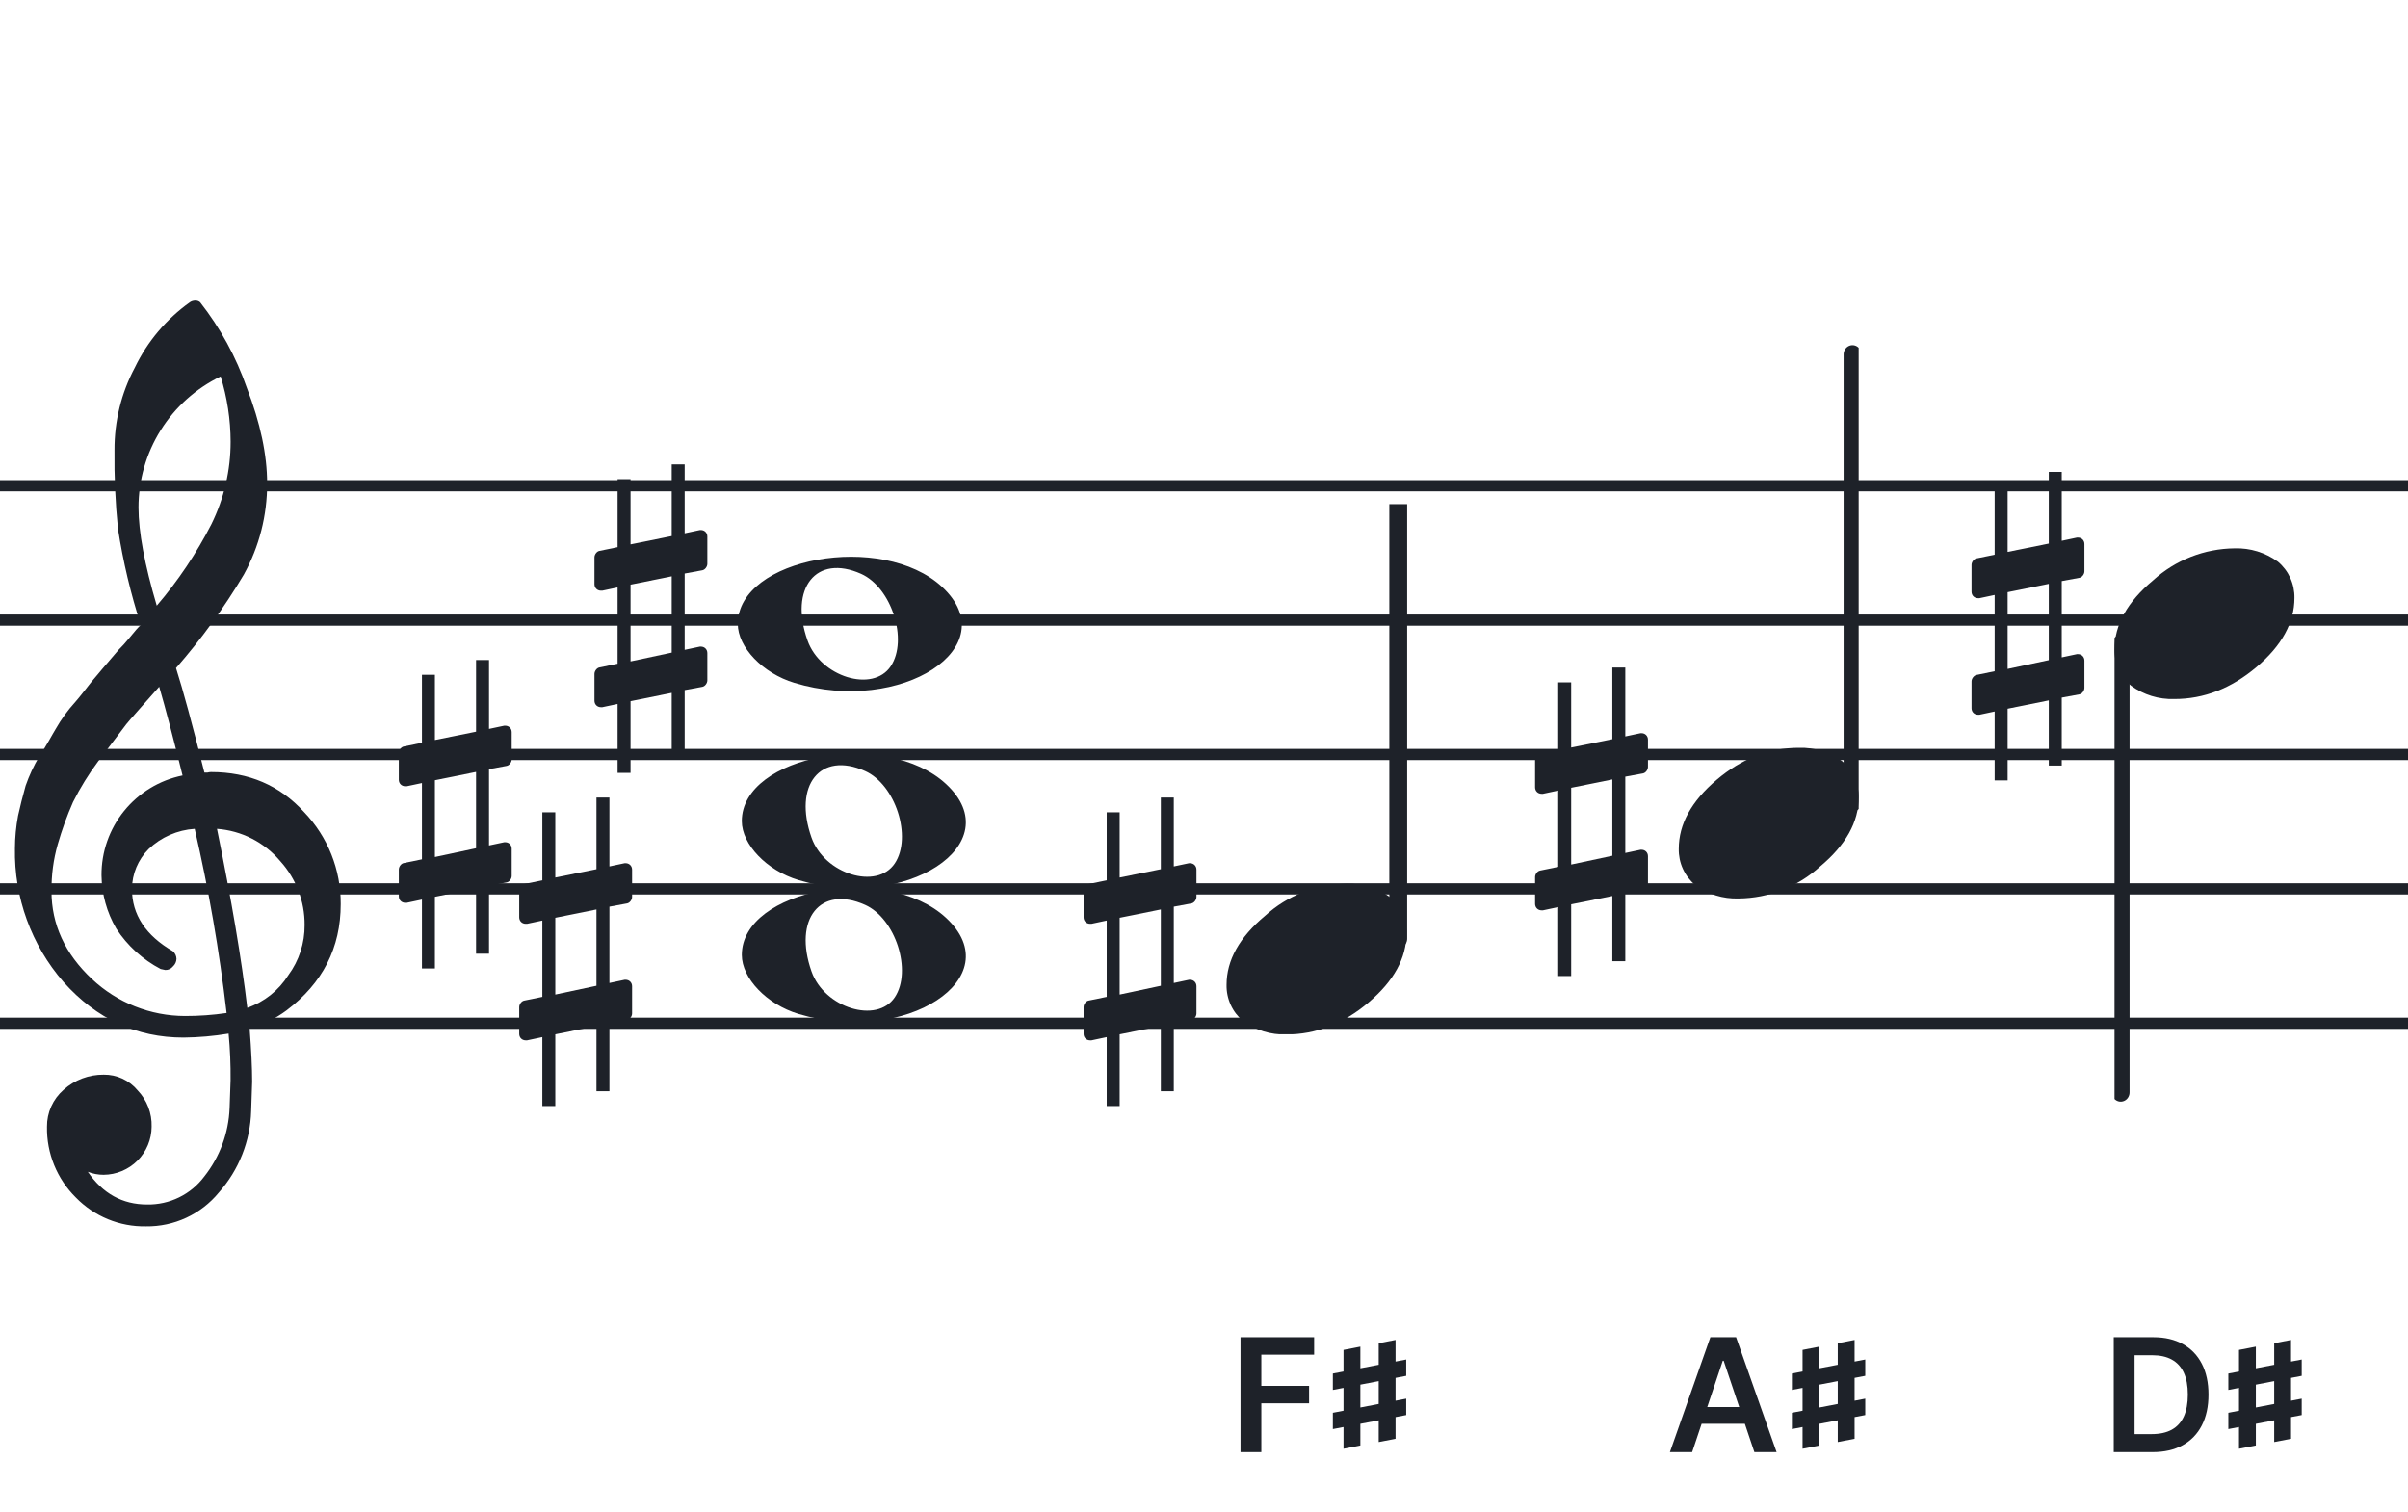
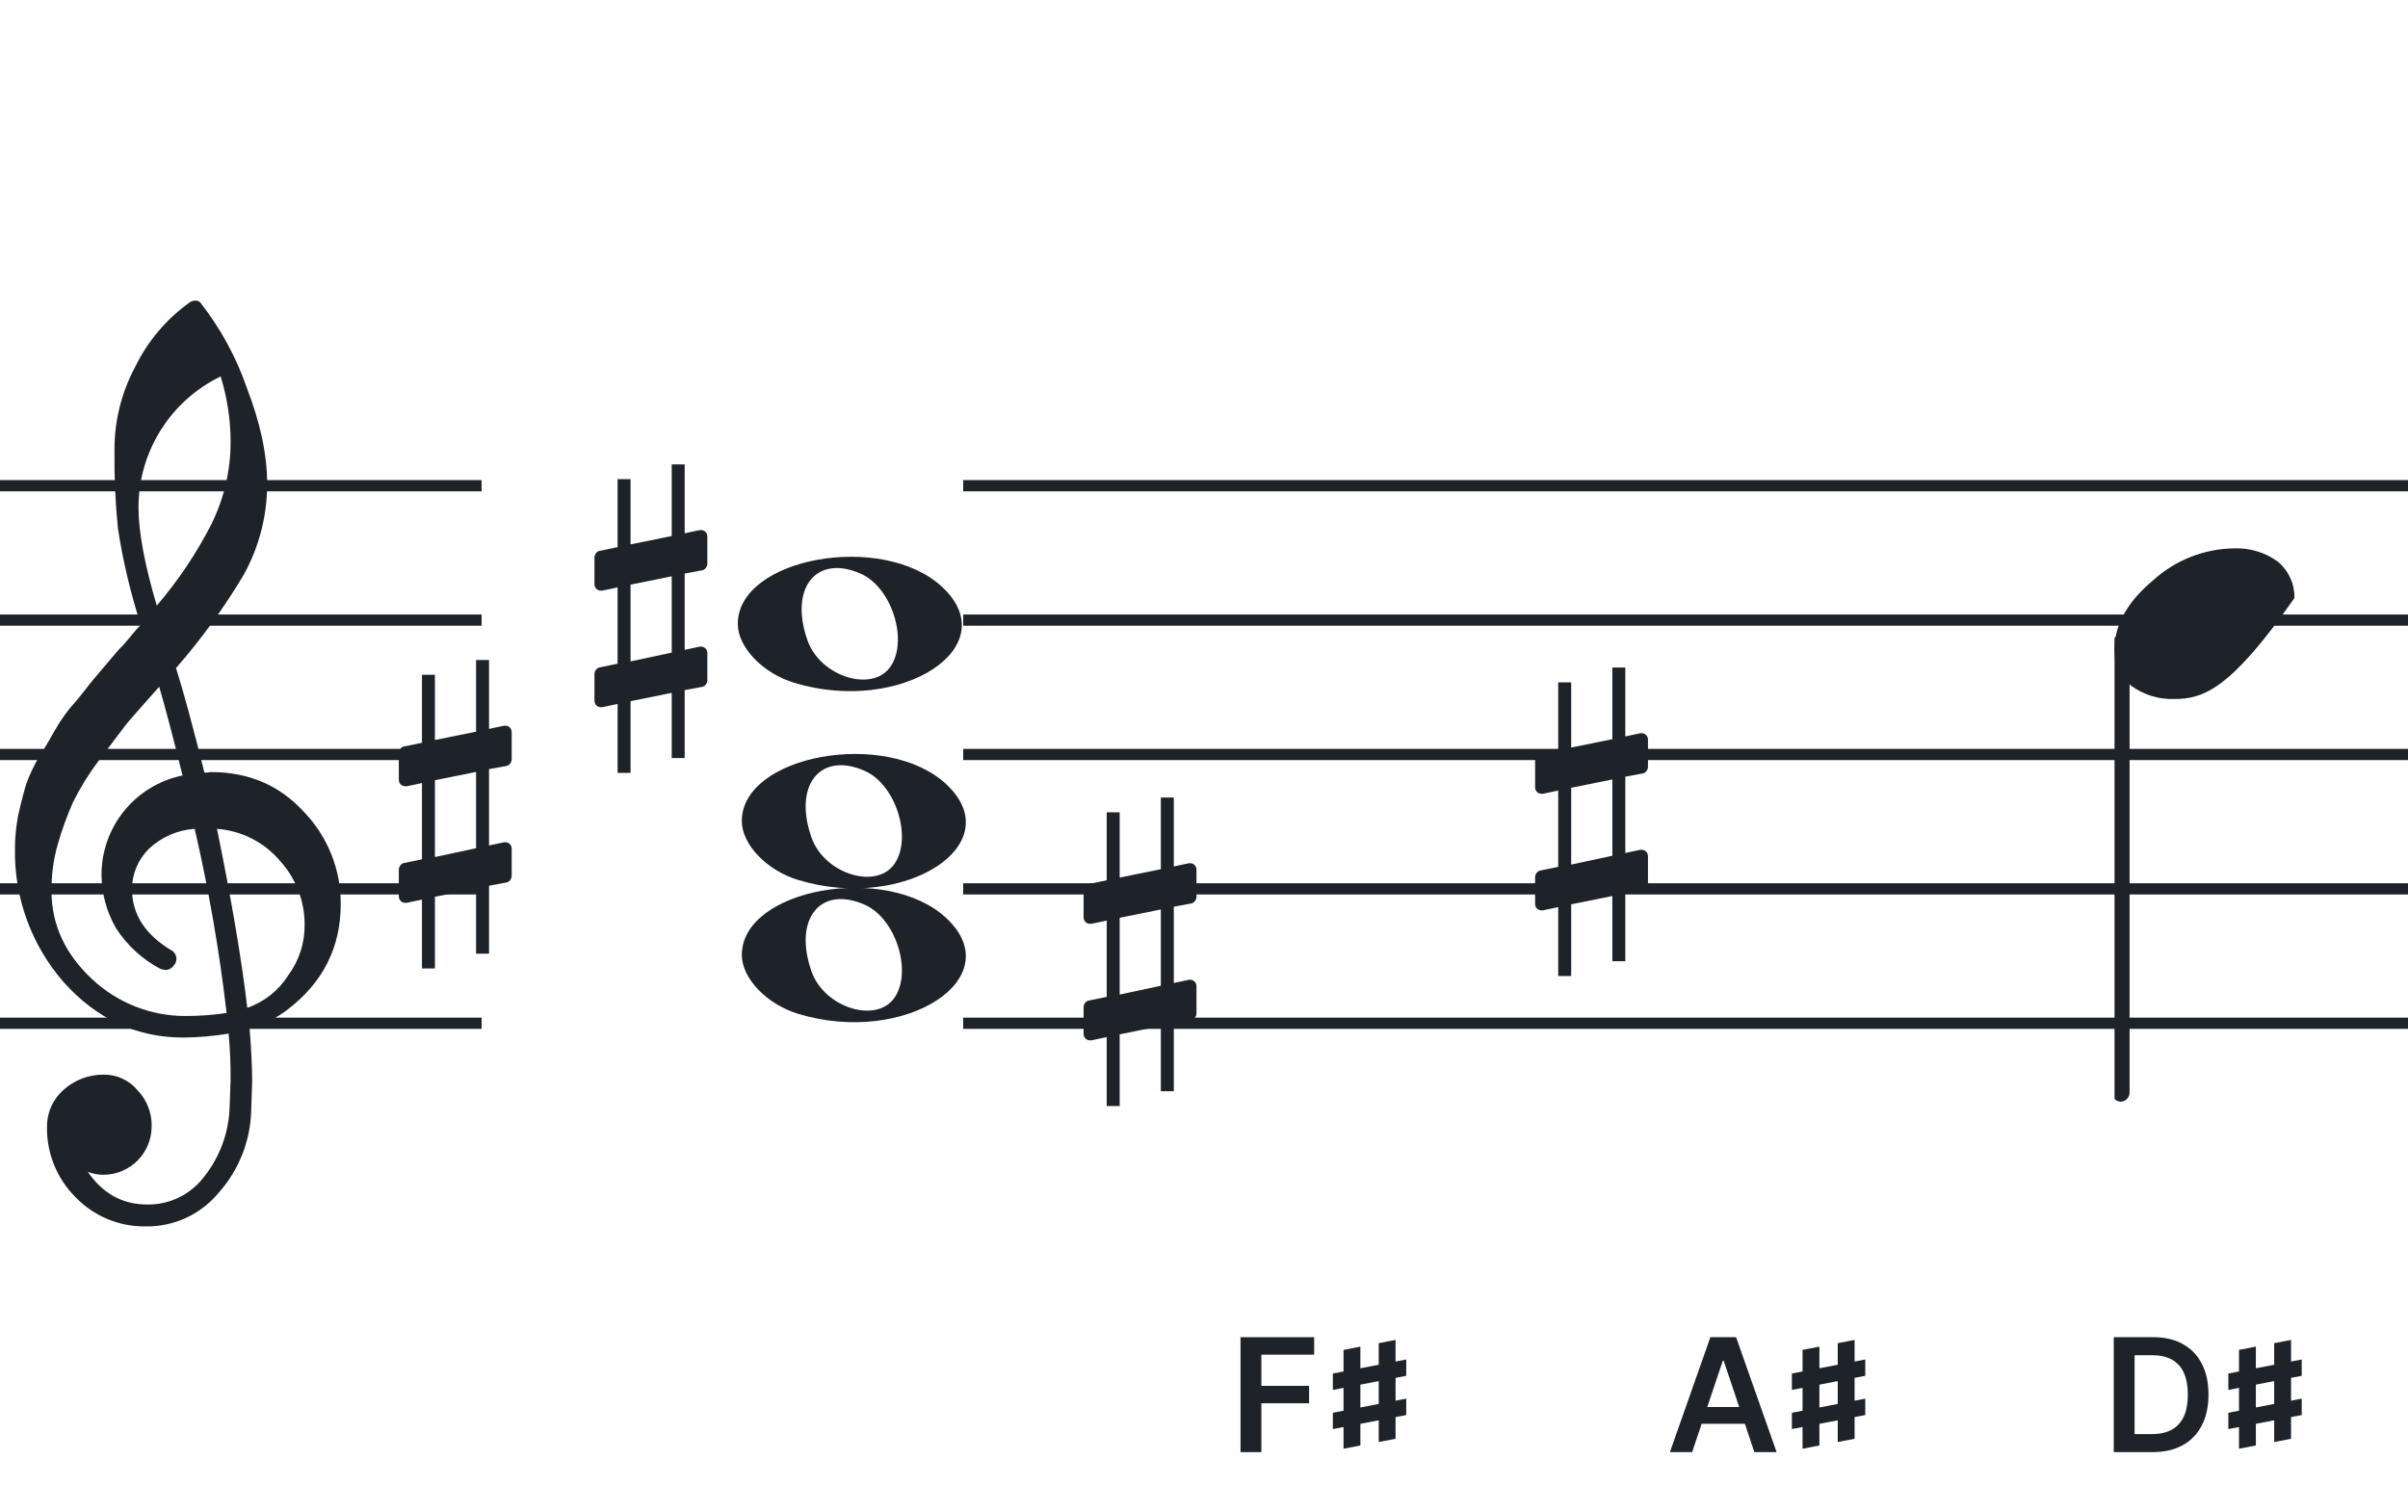
<svg xmlns="http://www.w3.org/2000/svg" width="320" height="201" viewBox="0 0 320 201" fill="none">
  <path fill-rule="evenodd" clip-rule="evenodd" d="M192 63.813H128V65.302H192V63.813ZM192 81.674H128V83.162H192V81.674ZM128 99.534H192V101.023H128V99.534ZM192 117.395H128V118.883H192V117.395ZM128 135.255H192V136.744H128V135.255Z" fill="#1E2229" />
  <path fill-rule="evenodd" clip-rule="evenodd" d="M256 63.813H192V65.302H256V63.813ZM256 81.674H192V83.162H256V81.674ZM192 99.534H256V101.023H192V99.534ZM256 117.395H192V118.883H256V117.395ZM192 135.255H256V136.744H192V135.255Z" fill="#1E2229" />
  <path fill-rule="evenodd" clip-rule="evenodd" d="M320 63.813H256V65.302H320V63.813ZM320 81.674H256V83.162H320V81.674ZM256 99.534H320V101.023H256V99.534ZM320 117.395H256V118.883H320V117.395ZM256 135.255H320V136.744H256V135.255Z" fill="#1E2229" />
-   <path fill-rule="evenodd" clip-rule="evenodd" d="M128 63.813H64V65.302H128V63.813ZM128 81.674H64V83.162H128V81.674ZM64 99.534H128V101.023H64V99.534ZM128 117.395H64V118.883H128V117.395ZM64 135.255H128V136.744H64V135.255Z" fill="#1E2229" />
  <path fill-rule="evenodd" clip-rule="evenodd" d="M64 63.813H0V65.302H64V63.813ZM64 81.674H0V83.162H64V81.674ZM0 99.534H64V101.023H0V99.534ZM64 117.395H0V118.883H64V117.395ZM0 135.255H64V136.744H0V135.255Z" fill="#1E2229" />
  <g clip-path="url(#clip0_1412_40323)">
    <path d="M27.165 102.683H27.568C27.72 102.641 27.876 102.618 28.034 102.614C33.053 102.614 37.175 104.383 40.399 107.922C43.563 111.21 45.315 115.606 45.278 120.169C45.278 125.962 42.88 130.668 38.084 134.284C36.607 135.384 34.943 136.206 33.174 136.712C33.397 139.608 33.509 141.959 33.509 143.763C33.509 144.123 33.465 145.425 33.378 147.668C33.264 151.674 31.741 155.512 29.077 158.506C27.904 159.934 26.424 161.079 24.747 161.857C23.071 162.635 21.241 163.026 19.393 163C17.661 163.031 15.941 162.707 14.34 162.047C12.738 161.387 11.289 160.406 10.082 159.164C8.839 157.936 7.858 156.469 7.199 154.852C6.54 153.234 6.215 151.5 6.246 149.753C6.236 148.822 6.43 147.9 6.812 147.051C7.195 146.202 7.758 145.447 8.462 144.837C9.922 143.528 11.82 142.813 13.782 142.832C14.641 142.82 15.492 143.001 16.272 143.362C17.052 143.723 17.741 144.255 18.288 144.918C18.905 145.559 19.387 146.317 19.707 147.148C20.027 147.978 20.178 148.864 20.15 149.753C20.141 151.444 19.465 153.063 18.269 154.259C17.073 155.455 15.454 156.131 13.763 156.141C13.047 156.142 12.337 156.008 11.671 155.744C13.653 158.64 16.277 160.089 19.542 160.089C21.015 160.117 22.474 159.794 23.797 159.146C25.121 158.499 26.271 157.545 27.152 156.364C29.207 153.768 30.384 150.585 30.511 147.277C30.598 145.125 30.641 143.894 30.641 143.583C30.662 141.511 30.575 139.439 30.38 137.376C28.4 137.706 26.397 137.882 24.39 137.903C18.158 137.903 12.842 135.441 8.443 130.517C4.163 125.602 1.863 119.273 1.987 112.757C1.994 111.299 2.133 109.845 2.403 108.412C2.668 107.199 3.001 105.877 3.403 104.445C3.874 103.086 4.482 101.778 5.215 100.541C5.582 100.007 5.985 99.337 6.457 98.523C6.929 97.71 7.214 97.183 7.388 96.91C8.127 95.607 9.01 94.391 10.02 93.284C10.374 92.875 10.74 92.428 11.125 91.931C11.51 91.435 11.826 91.037 12.099 90.69C12.373 90.342 12.577 90.131 12.72 89.951C12.863 89.771 13.862 88.585 15.749 86.382C16.212 85.927 16.65 85.446 17.059 84.942C17.481 84.42 17.829 84.017 18.096 83.7C18.363 83.384 18.567 83.197 18.716 83.079C17.372 78.909 16.357 74.64 15.681 70.311C15.326 66.824 15.171 63.319 15.216 59.814C15.195 55.995 16.123 52.23 17.916 48.858C19.585 45.39 22.105 42.4 25.241 40.168C25.44 40.036 25.672 39.963 25.911 39.956C26.155 39.936 26.398 40.011 26.587 40.168C29.277 43.588 31.377 47.434 32.801 51.546C34.601 56.214 35.501 60.453 35.501 64.265C35.515 68.5 34.447 72.669 32.398 76.376C29.776 80.777 26.762 84.932 23.391 88.79C24.326 91.724 25.584 96.355 27.165 102.683ZM32.863 133.949C35.124 133.166 37.05 131.632 38.319 129.604C39.746 127.674 40.504 125.331 40.48 122.931C40.499 119.805 39.348 116.784 37.252 114.464C36.207 113.222 34.924 112.201 33.478 111.462C32.033 110.723 30.454 110.281 28.835 110.162C30.767 119.61 32.11 127.539 32.863 133.949ZM6.842 118.431C6.842 122.863 8.636 126.761 12.223 130.126C15.572 133.273 19.993 135.028 24.589 135.036C26.438 135.039 28.284 134.907 30.113 134.638C29.158 126.407 27.742 118.236 25.874 110.162C23.582 110.312 21.416 111.261 19.753 112.844C18.343 114.254 17.547 116.164 17.537 118.158C17.537 121.568 19.352 124.326 22.981 126.432C23.125 126.558 23.241 126.713 23.322 126.886C23.403 127.059 23.447 127.247 23.453 127.438C23.447 127.629 23.401 127.818 23.32 127.992C23.239 128.166 23.124 128.321 22.981 128.45C22.861 128.601 22.708 128.722 22.534 128.804C22.359 128.886 22.168 128.926 21.975 128.921C21.766 128.889 21.559 128.845 21.355 128.791C18.955 127.535 16.919 125.682 15.445 123.409C14.193 121.263 13.519 118.829 13.49 116.345C13.47 113.227 14.533 110.199 16.497 107.777C18.461 105.356 21.205 103.691 24.26 103.067C23.018 98.043 21.984 94.112 21.156 91.273C20.442 92.086 19.573 93.061 18.561 94.203C17.549 95.345 16.96 96.028 16.786 96.252C15.172 98.362 13.931 100.001 13.062 101.168C11.783 102.879 10.659 104.701 9.703 106.612C8.904 108.426 8.228 110.293 7.68 112.198C7.101 114.22 6.821 116.316 6.848 118.418L6.842 118.431ZM29.313 50.037C26.04 51.622 23.28 54.097 21.351 57.18C19.422 60.262 18.401 63.825 18.406 67.462C18.406 70.685 19.215 75.031 20.833 80.497C23.667 77.187 26.103 73.556 28.09 69.678C29.775 66.267 30.65 62.513 30.647 58.709C30.638 55.764 30.191 52.838 29.319 50.025L29.313 50.037Z" fill="#1E2229" />
  </g>
  <path d="M106.096 134.756C101.895 133.484 98.581 130.028 98.581 126.919C98.581 118.119 117.792 114.637 125.726 121.998C134.305 129.959 120.304 139.059 106.096 134.756H106.096ZM118.91 132.546C121.247 129.036 119.013 122.083 114.964 120.268C109.019 117.603 105.375 122.145 107.851 129.133C109.564 133.967 116.532 136.117 118.91 132.546Z" fill="#1E2229" />
  <path d="M106.095 116.965C101.894 115.693 98.58 112.237 98.58 109.128C98.58 100.328 117.791 96.846 125.725 104.207C134.304 112.168 120.303 121.268 106.095 116.965H106.095ZM118.909 114.755C121.246 111.245 119.012 104.292 114.963 102.477C109.018 99.812 105.374 104.354 107.85 111.342C109.563 116.176 116.531 118.326 118.909 114.755Z" fill="#1E2229" />
  <path d="M105.561 90.756C101.361 89.484 98.046 86.028 98.046 82.919C98.046 74.119 117.257 70.637 125.191 77.998C133.77 85.959 119.769 95.058 105.561 90.756H105.561ZM118.375 88.545C120.712 85.036 118.477 78.083 114.429 76.268C108.484 73.603 104.84 78.144 107.316 85.133C109.029 89.966 115.997 92.116 118.375 88.545Z" fill="#1E2229" />
  <g clip-path="url(#clip1_1412_40323)">
    <path fill-rule="evenodd" clip-rule="evenodd" d="M282.227 84.495C282.458 84.586 282.656 84.751 282.794 84.967C282.933 85.183 283.005 85.44 283 85.701V145.149C283.007 145.377 282.953 145.602 282.845 145.799C282.738 145.997 282.58 146.158 282.391 146.265C282.209 146.37 282.005 146.423 281.798 146.419C281.592 146.415 281.389 146.353 281.212 146.241C281.034 146.128 280.887 145.968 280.785 145.777C280.682 145.585 280.629 145.369 280.629 145.149V85.667C280.632 85.465 280.681 85.266 280.77 85.088C280.86 84.91 280.988 84.757 281.145 84.643C281.301 84.528 281.481 84.455 281.669 84.429C281.857 84.403 282.049 84.426 282.227 84.495Z" fill="#1E2229" />
-     <path d="M296.963 72.882C299.021 72.816 301.043 73.438 302.707 74.65C303.412 75.239 303.976 75.978 304.357 76.814C304.738 77.649 304.926 78.56 304.908 79.478C304.908 82.749 303.231 85.805 299.878 88.648C296.524 91.491 292.88 92.91 288.945 92.906C286.887 92.973 284.865 92.35 283.201 91.137C282.496 90.549 281.932 89.81 281.551 88.974C281.17 88.138 280.981 87.228 281 86.31C281 83.048 282.705 79.991 286.116 77.139C289.084 74.434 292.947 72.918 296.963 72.882Z" fill="#1E2229" />
+     <path d="M296.963 72.882C299.021 72.816 301.043 73.438 302.707 74.65C303.412 75.239 303.976 75.978 304.357 76.814C304.738 77.649 304.926 78.56 304.908 79.478C296.524 91.491 292.88 92.91 288.945 92.906C286.887 92.973 284.865 92.35 283.201 91.137C282.496 90.549 281.932 89.81 281.551 88.974C281.17 88.138 280.981 87.228 281 86.31C281 83.048 282.705 79.991 286.116 77.139C289.084 74.434 292.947 72.918 296.963 72.882Z" fill="#1E2229" />
  </g>
  <path d="M224.87 193H221.916L227.293 177.727H230.709L236.093 193H233.14L229.061 180.859H228.941L224.87 193ZM224.966 187.012H233.02V189.234H224.966V187.012Z" fill="#1E2229" />
  <path d="M238.125 184.734L247.875 182.859V180.691L238.125 182.555V184.734ZM238.125 189.938L247.875 188.074V185.895L238.125 187.77V189.938ZM239.543 192.551L241.781 192.117V178.98L239.543 179.414V192.551ZM244.219 191.66L246.457 191.227V178.09L244.219 178.523V191.66Z" fill="#1E2229" />
  <path d="M164.854 193V177.727H174.638V180.047H167.621V184.193H173.967V186.512H167.621V193H164.854Z" fill="#1E2229" />
  <path d="M177.125 184.734L186.875 182.859V180.691L177.125 182.555V184.734ZM177.125 189.938L186.875 188.074V185.895L177.125 187.77V189.938ZM178.543 192.551L180.781 192.117V178.98L178.543 179.414V192.551ZM183.219 191.66L185.457 191.227V178.09L183.219 178.523V191.66Z" fill="#1E2229" />
  <path d="M286.073 193H280.898V177.727H286.178C287.694 177.727 288.997 178.033 290.085 178.645C291.179 179.251 292.019 180.124 292.606 181.262C293.193 182.401 293.486 183.763 293.486 185.349C293.486 186.94 293.19 188.307 292.599 189.45C292.012 190.594 291.164 191.471 290.056 192.083C288.952 192.694 287.625 193 286.073 193ZM283.665 190.606H285.939C287.003 190.606 287.891 190.412 288.601 190.025C289.312 189.632 289.847 189.048 290.205 188.272C290.563 187.491 290.742 186.517 290.742 185.349C290.742 184.18 290.563 183.211 290.205 182.44C289.847 181.665 289.317 181.086 288.616 180.703C287.92 180.315 287.055 180.121 286.021 180.121H283.665V190.606Z" fill="#1E2229" />
  <path d="M296.125 184.734L305.875 182.859V180.691L296.125 182.555V184.734ZM296.125 189.938L305.875 188.074V185.895L296.125 187.77V189.938ZM297.543 192.551L299.781 192.117V178.98L297.543 179.414V192.551ZM302.219 191.66L304.457 191.227V178.09L302.219 178.523V191.66Z" fill="#1E2229" />
  <path d="M158.322 120.076C158.691 120.015 158.999 119.585 158.999 119.216V115.589C158.999 115.097 158.63 114.729 158.138 114.729H158.015L155.987 115.159V106H154.265V115.528L148.795 116.634V107.967H147.073V117.003L144.676 117.495C144.307 117.556 144 117.987 144 118.355V118.478V122.043V121.921C144 122.412 144.369 122.781 144.861 122.781H145.045L147.073 122.351V132.493L144.676 132.985C144.307 133.046 144 133.477 144 133.846V137.411C144 137.903 144.369 138.271 144.861 138.271H145.045L147.073 137.841V147H148.795V137.472L154.265 136.366V145.033H155.987V135.997L158.322 135.567C158.691 135.505 158.999 135.075 158.999 134.706V131.079C158.999 130.588 158.63 130.219 158.138 130.219H158.015L155.987 130.649V120.507L158.322 120.076ZM148.795 132.186V121.982L154.265 120.876V131.018L148.795 132.186Z" fill="#1E2229" />
-   <path d="M276.322 76.797C276.691 76.736 276.999 76.305 276.999 75.937V72.31C276.999 71.818 276.63 71.449 276.138 71.449H276.015L273.987 71.88V62.721H272.265V72.248L266.795 73.355V64.688H265.073V73.724L262.676 74.216C262.307 74.277 262 74.707 262 75.076V75.199V78.764V78.641C262 79.133 262.369 79.502 262.861 79.502H263.045L265.073 79.072V89.214L262.676 89.706C262.307 89.767 262 90.198 262 90.566V94.132C262 94.623 262.369 94.992 262.861 94.992H263.045L265.073 94.562V103.721H266.795V94.193L272.265 93.087V101.754H273.987V92.718L276.322 92.287C276.691 92.226 276.999 91.796 276.999 91.427V87.8C276.999 87.308 276.63 86.94 276.138 86.94H276.015L273.987 87.37V77.228L276.322 76.797ZM266.795 88.907V78.703L272.265 77.596V87.739L266.795 88.907Z" fill="#1E2229" />
  <path d="M67.322 101.797C67.691 101.736 67.999 101.305 67.999 100.937V97.31C67.999 96.818 67.63 96.449 67.138 96.449H67.015L64.987 96.88V87.721H63.265V97.248L57.795 98.355V89.688H56.074V98.724L53.676 99.216C53.307 99.277 53 99.707 53 100.076V100.199V103.764V103.641C53 104.133 53.369 104.502 53.861 104.502H54.045L56.074 104.072V114.214L53.676 114.706C53.307 114.767 53 115.197 53 115.566V119.131C53 119.623 53.369 119.992 53.861 119.992H54.045L56.074 119.562V128.721H57.795V119.193L63.265 118.087V126.754H64.987V117.718L67.322 117.287C67.691 117.226 67.999 116.796 67.999 116.427V112.8C67.999 112.308 67.63 111.94 67.138 111.94H67.015L64.987 112.37V102.227L67.322 101.797ZM57.795 113.907V103.703L63.265 102.596V112.739L57.795 113.907Z" fill="#1E2229" />
  <path d="M93.322 75.797C93.691 75.736 93.999 75.305 93.999 74.937V71.31C93.999 70.818 93.63 70.449 93.138 70.449H93.015L90.987 70.88V61.721H89.265V71.248L83.795 72.355V63.688H82.073V72.724L79.676 73.216C79.307 73.277 79 73.707 79 74.076V74.199V77.764V77.641C79 78.133 79.369 78.502 79.861 78.502H80.045L82.073 78.072V88.214L79.676 88.706C79.307 88.767 79 89.198 79 89.566V93.132C79 93.623 79.369 93.992 79.861 93.992H80.045L82.073 93.562V102.721H83.795V93.193L89.265 92.087V100.754H90.987V91.718L93.322 91.287C93.691 91.226 93.999 90.796 93.999 90.427V86.8C93.999 86.308 93.63 85.94 93.138 85.94H93.015L90.987 86.37V76.228L93.322 75.797ZM83.795 87.907V77.703L89.265 76.596V86.739L83.795 87.907Z" fill="#1E2229" />
-   <path d="M83.322 120.076C83.691 120.015 83.999 119.585 83.999 119.216V115.589C83.999 115.097 83.63 114.729 83.138 114.729H83.015L80.987 115.159V106H79.265V115.528L73.795 116.634V107.967H72.073V117.003L69.676 117.495C69.307 117.556 69 117.987 69 118.355V118.478V122.043V121.921C69 122.412 69.369 122.781 69.861 122.781H70.045L72.073 122.351V132.493L69.676 132.985C69.307 133.046 69 133.477 69 133.846V137.411C69 137.903 69.369 138.271 69.861 138.271H70.045L72.073 137.841V147H73.795V137.472L79.265 136.366V145.033H80.987V135.997L83.322 135.567C83.691 135.505 83.999 135.075 83.999 134.706V131.079C83.999 130.588 83.63 130.219 83.138 130.219H83.015L80.987 130.649V120.507L83.322 120.076ZM73.795 132.186V121.982L79.265 120.876V131.018L73.795 132.186Z" fill="#1E2229" />
  <g clip-path="url(#clip2_1412_40323)">
    <path fill-rule="evenodd" clip-rule="evenodd" d="M186.227 64.077C186.458 64.168 186.656 64.333 186.794 64.549C186.933 64.765 187.005 65.022 187 65.284V124.731C187.007 124.959 186.953 125.184 186.845 125.381C186.738 125.579 186.58 125.74 186.391 125.847C186.209 125.952 186.005 126.005 185.798 126.001C185.592 125.997 185.389 125.935 185.212 125.823C185.034 125.71 184.887 125.55 184.785 125.359C184.682 125.167 184.629 124.951 184.629 124.731V65.249C184.632 65.047 184.681 64.848 184.77 64.67C184.86 64.492 184.988 64.339 185.145 64.225C185.301 64.11 185.481 64.037 185.669 64.011C185.857 63.986 186.049 64.008 186.227 64.077Z" fill="#1E2229" />
    <path d="M178.963 117.463C181.021 117.397 183.043 118.019 184.707 119.231C185.412 119.82 185.976 120.559 186.357 121.395C186.738 122.23 186.926 123.141 186.908 124.059C186.908 127.33 185.231 130.386 181.878 133.229C178.524 136.072 174.88 137.491 170.945 137.487C168.887 137.554 166.865 136.931 165.201 135.718C164.496 135.13 163.932 134.391 163.551 133.555C163.17 132.72 162.981 131.809 163 130.891C163 127.629 164.705 124.572 168.116 121.72C171.084 119.015 174.947 117.499 178.963 117.463Z" fill="#1E2229" />
  </g>
  <g clip-path="url(#clip3_1412_40323)">
    <path fill-rule="evenodd" clip-rule="evenodd" d="M245.773 107.803C245.542 107.712 245.344 107.547 245.206 107.331C245.067 107.115 244.995 106.858 245 106.596L245 47.149C244.993 46.921 245.047 46.696 245.155 46.498C245.262 46.301 245.42 46.14 245.609 46.033C245.791 45.928 245.995 45.875 246.202 45.879C246.408 45.883 246.611 45.945 246.788 46.057C246.966 46.17 247.113 46.33 247.215 46.521C247.318 46.713 247.371 46.929 247.371 47.149L247.371 106.631C247.368 106.833 247.319 107.032 247.23 107.21C247.14 107.388 247.012 107.54 246.855 107.655C246.699 107.77 246.519 107.843 246.331 107.869C246.143 107.894 245.951 107.872 245.773 107.803Z" fill="#1E2229" />
    <path d="M231.037 119.416C228.979 119.482 226.957 118.86 225.293 117.648C224.588 117.059 224.024 116.32 223.643 115.484C223.262 114.649 223.074 113.738 223.092 112.82C223.092 109.549 224.769 106.493 228.122 103.65C231.476 100.807 235.12 99.388 239.055 99.392C241.113 99.325 243.135 99.948 244.799 101.161C245.504 101.749 246.068 102.488 246.449 103.324C246.83 104.159 247.019 105.07 247 105.988C247 109.25 245.295 112.307 241.884 115.159C238.916 117.864 235.053 119.38 231.037 119.416Z" fill="#1E2229" />
  </g>
  <path d="M218.322 102.797C218.691 102.736 218.999 102.305 218.999 101.937V98.31C218.999 97.818 218.63 97.449 218.138 97.449H218.015L215.987 97.88V88.721H214.265V98.248L208.795 99.355V90.688H207.073V99.724L204.676 100.215C204.307 100.277 204 100.707 204 101.076V101.199V104.764V104.641C204 105.133 204.369 105.502 204.861 105.502H205.045L207.073 105.072V115.214L204.676 115.706C204.307 115.767 204 116.197 204 116.566V120.131C204 120.623 204.369 120.992 204.861 120.992H205.045L207.073 120.562V129.721H208.795V120.193L214.265 119.087V127.754H215.987V118.718L218.322 118.287C218.691 118.226 218.999 117.796 218.999 117.427V113.8C218.999 113.308 218.63 112.94 218.138 112.94H218.015L215.987 113.37V103.227L218.322 102.797ZM208.795 114.907V104.703L214.265 103.596V113.739L208.795 114.907Z" fill="#1E2229" />
  <defs>
    <clipPath id="clip0_1412_40323">
      <rect width="43.247" height="123" fill="white" transform="translate(2 40)" />
    </clipPath>
    <clipPath id="clip1_1412_40323">
      <rect width="24" height="125.46" fill="white" transform="translate(281 22.419)" />
    </clipPath>
    <clipPath id="clip2_1412_40323">
-       <rect width="24" height="70.461" fill="white" transform="translate(163 67)" />
-     </clipPath>
+       </clipPath>
    <clipPath id="clip3_1412_40323">
-       <rect width="24" height="125.46" fill="white" transform="translate(247 169.879) rotate(180)" />
-     </clipPath>
+       </clipPath>
  </defs>
</svg>